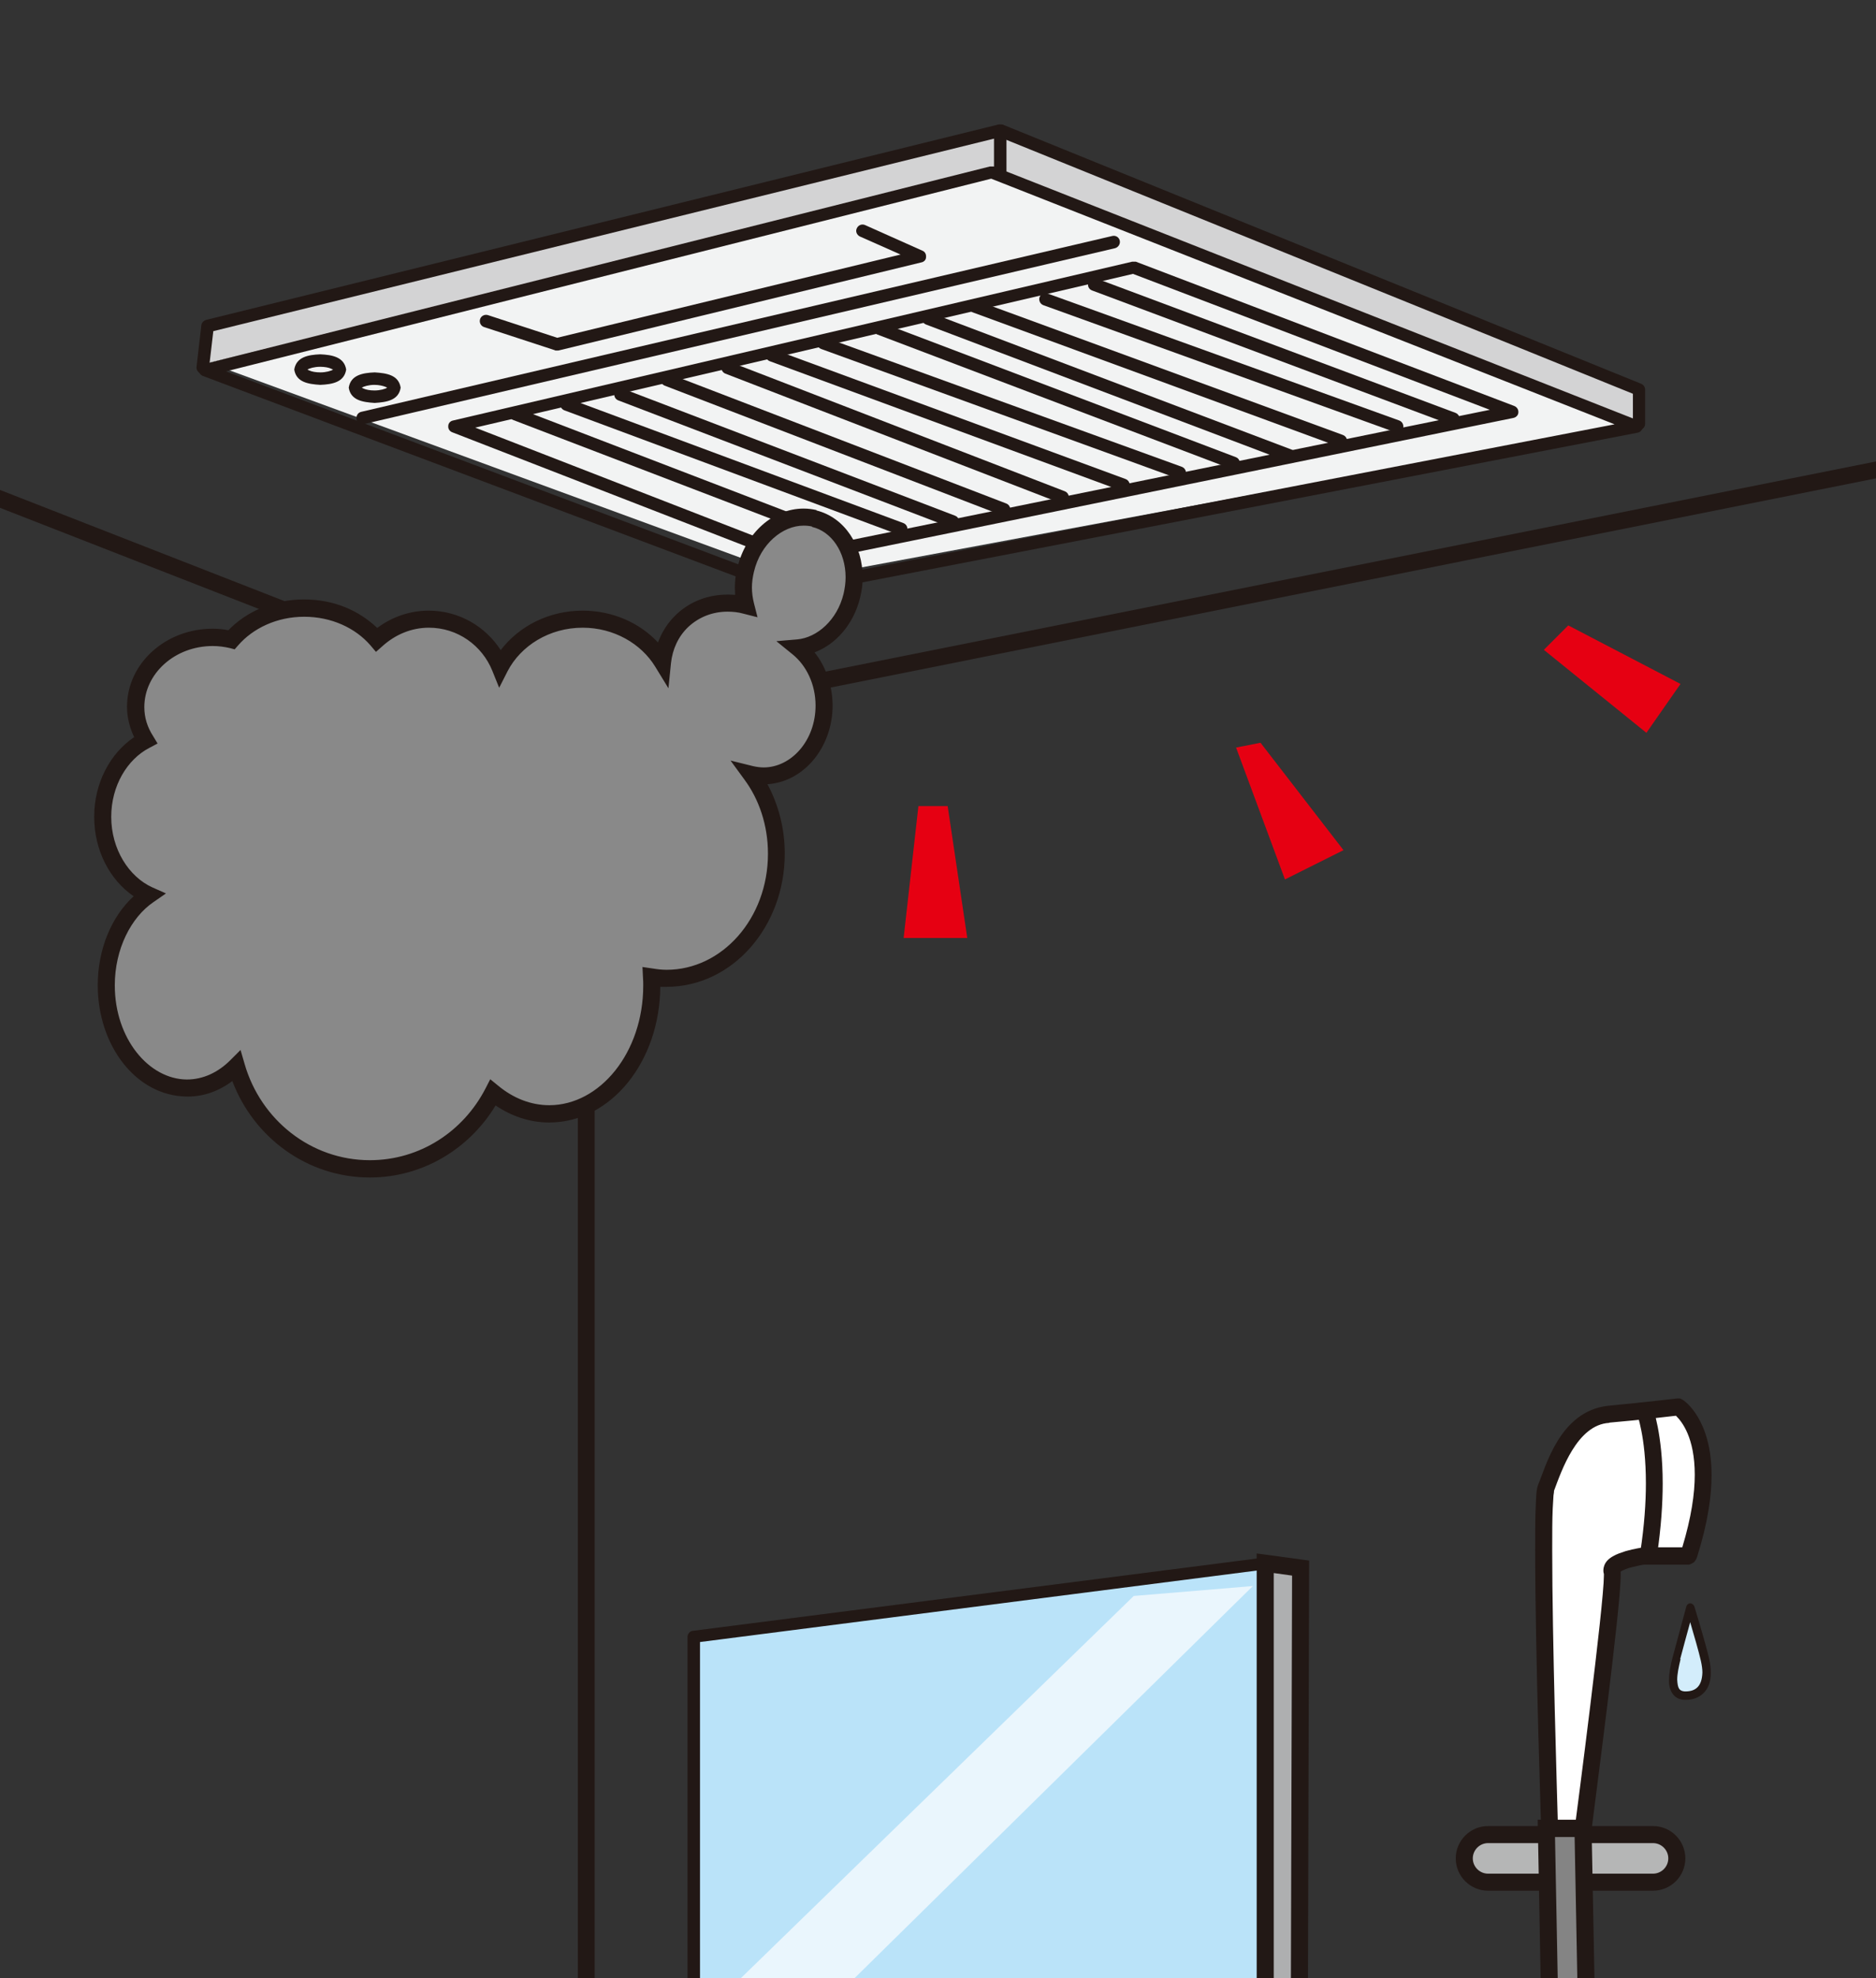
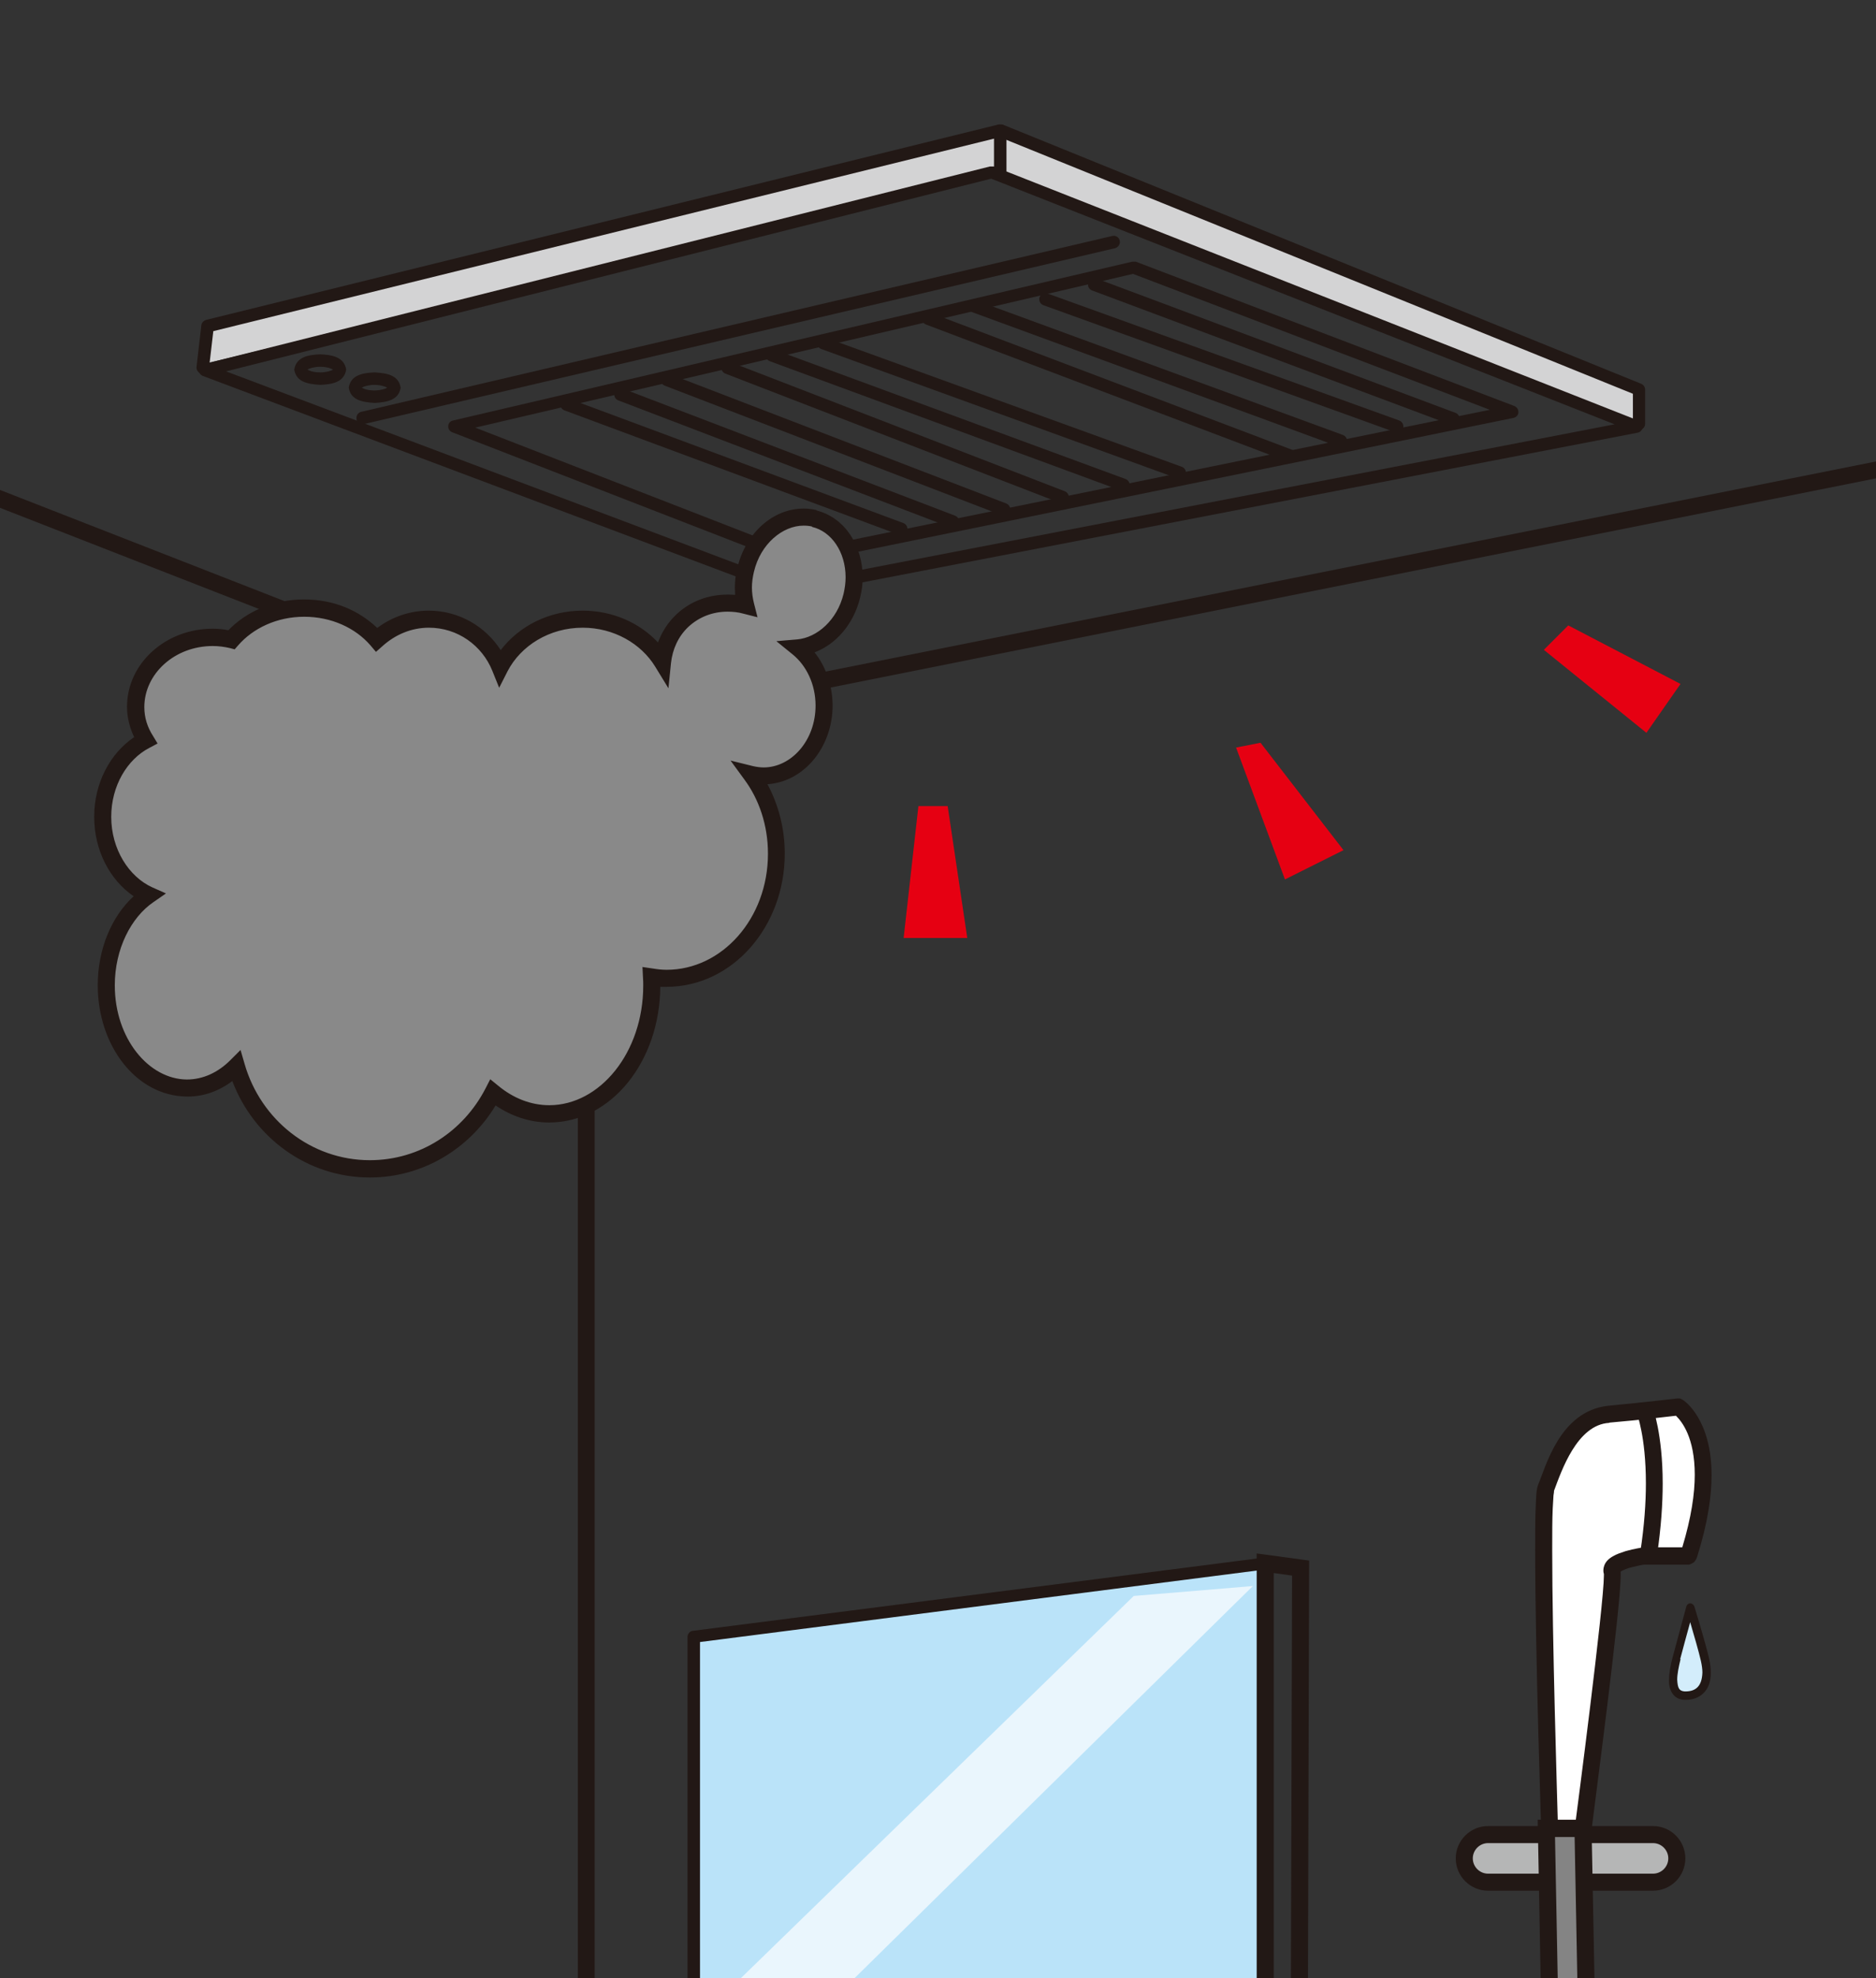
<svg xmlns="http://www.w3.org/2000/svg" id="_レイヤー_2" width="73.7" height="77.72" viewBox="0 0 73.7 77.72">
  <rect x="0" y="0" width="73.7" height="77.72" fill="#333333" stroke="none" />
  <defs>
    <style>.cls-1{fill:#fff;}.cls-2{fill:#848484;}.cls-3{fill:#d3edfb;}.cls-4{fill:#221815;}.cls-5{fill:#b5b6b6;}.cls-6{fill:#898989;}.cls-7{fill:#aeafb0;}.cls-8{fill:#bae3f9;}.cls-9{clip-path:url(#clippath);}.cls-10{fill:none;}.cls-11{fill:#e60012;}.cls-12{fill:#d3d3d4;}.cls-13{fill:#eaf6fd;}.cls-14{fill:#f2f3f3;}</style>
    <clipPath id="clippath">
      <rect class="cls-10" width="73.7" height="77.72" />
    </clipPath>
  </defs>
  <g id="_レイヤー_1-2">
-     <polygon class="cls-14" points="8.2 14.25 39.3 6.77 63.91 16.7 31.38 22.75 8.2 14.25" />
    <polygon class="cls-12" points="8.2 14.25 39.3 6.77 64.49 16.7 64.49 15.26 39.58 5.19 8.35 12.96 8.2 14.25" />
    <g class="cls-9">
      <path class="cls-3" d="M66.41,63.15s-.4,1.44-.54,2c-.18,.71-.25,1.43,.31,1.47,.56,.04,1.06-.36,.82-1.4-.14-.61-.58-2.07-.58-2.07" />
      <path class="cls-4" d="M66.25,66.78s-.05,0-.09,0c-.44-.02-.61-.42-.59-.79,0-.27,.06-.58,.14-.88,.15-.56,.54-2,.54-2,.02-.07,.08-.12,.15-.12,.07,0,.13,.05,.16,.11,0,0,.45,1.46,.59,2.09,.04,.19,.06,.37,.06,.53,0,.35-.1,.62-.29,.8-.18,.18-.43,.26-.67,.26h0Zm-.23-1.59c-.07,.29-.13,.58-.13,.8,.02,.33,.07,.44,.29,.46h.06c.36-.01,.62-.18,.64-.74,0-.13-.02-.28-.06-.46-.08-.36-.28-1.04-.42-1.52-.13,.46-.3,1.11-.39,1.44m.23-1.99l.16-.05-.16,.05Z" />
      <path class="cls-4" d="M22.91,28.9L-6.07,17.58c-.17-.07-.25-.25-.18-.42,.06-.17,.26-.25,.42-.19l28.89,11.29,57.48-11.5h0c.18-.04,.35,.08,.38,.26,.03,.18-.08,.35-.26,.38L23.09,28.92l-.18-.02Z" />
      <path class="cls-4" d="M22.7,80.61V28.6c0-.18,.15-.33,.33-.33s.33,.15,.33,.33v52.01c0,.18-.14,.33-.33,.33s-.33-.15-.33-.33" />
      <path class="cls-4" d="M30.91,23.4L7.97,14.77c-.1-.04-.16-.13-.16-.24,0-.11,.08-.2,.18-.22l30.9-7.77h.15s25.34,9.99,25.34,9.99l-.09,.23,.09-.23c.1,.04,.17,.15,.15,.25,0,.11-.09,.2-.2,.22l-33.3,6.43h-.13ZM8.88,14.59l22.14,8.34,32.41-6.26L38.94,7.02,8.88,14.59Z" />
      <path class="cls-4" d="M64.15,16.65v-1.18L39.28,5.39,8.38,13.01l-.17,1.46h0c-.02,.14-.14,.23-.27,.22-.13-.02-.23-.14-.22-.27l.19-1.64c.01-.1,.09-.18,.18-.21l31.14-7.68h.15s25.1,10.19,25.1,10.19c.09,.04,.15,.13,.15,.23v1.34c0,.14-.11,.24-.24,.24s-.24-.11-.24-.24" />
      <path class="cls-4" d="M39.05,6.86v-1.73c0-.13,.11-.24,.24-.24s.25,.11,.25,.24v1.73c0,.13-.11,.24-.25,.24s-.24-.11-.24-.24" />
      <path class="cls-4" d="M14.01,16.47c-.03-.13,.05-.26,.18-.29l29.51-6.91c.13-.03,.26,.05,.29,.18,.03,.13-.05,.26-.18,.3l-29.51,6.91s-.04,0-.06,0c-.11,0-.21-.07-.24-.19" />
-       <path class="cls-4" d="M21.8,13.76l-2.78-.91c-.13-.04-.2-.18-.16-.31,.04-.13,.18-.2,.31-.16l2.72,.89,13.49-3.27-1.6-.71c-.12-.06-.18-.2-.12-.32,.06-.13,.2-.18,.32-.13l2.26,1.01c.1,.04,.15,.14,.14,.25,0,.11-.08,.19-.19,.21l-14.25,3.46h-.13Z" />
      <path class="cls-4" d="M11.56,14.52c.08-.5,.55-.58,1.02-.6,.46,.02,.94,.1,1.02,.6-.08,.5-.55,.58-1.02,.6-.47-.03-.94-.1-1.02-.6m1.52,0s-.04-.02-.06-.03c-.1-.05-.26-.08-.44-.08-.23,0-.43,.06-.5,.11,.01,.01,.04,.02,.06,.03,.1,.05,.26,.08,.45,.08,.22,0,.42-.06,.5-.11" />
      <path class="cls-4" d="M13.7,15.23c.08-.5,.55-.58,1.02-.6,.47,.03,.94,.1,1.02,.6-.08,.5-.55,.57-1.02,.6-.47-.03-.94-.1-1.02-.6m.57,.03c.1,.05,.26,.08,.44,.08,.23,0,.43-.06,.5-.11-.01,0-.03-.02-.06-.03-.1-.04-.26-.08-.44-.08-.22,0-.42,.06-.5,.11,.02,0,.03,.02,.06,.03m-.09,0h0s0,0,0,0Z" />
      <path class="cls-4" d="M57.01,16.69l-14.11-5.28c-.13-.05-.19-.19-.14-.32,.05-.13,.19-.19,.31-.15l14.11,5.28c.13,.05,.19,.19,.14,.31-.03,.1-.13,.16-.23,.16-.03,0-.06,0-.09-.02" />
      <path class="cls-4" d="M54.81,16.98l-13.82-4.99c-.13-.05-.19-.19-.15-.31,.04-.13,.18-.19,.31-.15l13.82,4.99c.13,.05,.19,.19,.15,.32-.03,.1-.13,.16-.23,.16-.03,0-.06,0-.08-.01" />
      <path class="cls-4" d="M52.6,17.55l-14.39-5.28c-.13-.05-.19-.19-.15-.31,.04-.13,.19-.19,.31-.15l14.39,5.28c.13,.05,.19,.19,.15,.31-.04,.1-.13,.16-.23,.16-.03,0-.06,0-.08-.02" />
      <path class="cls-4" d="M50.58,18.13l-14.2-5.38c-.13-.05-.19-.19-.14-.32,.05-.13,.19-.19,.32-.14l14.2,5.38c.13,.05,.19,.19,.14,.31-.04,.1-.13,.16-.23,.16-.03,0-.06,0-.09-.02" />
-       <path class="cls-4" d="M48.37,18.42l-13.91-5.28c-.13-.05-.19-.19-.14-.32,.05-.13,.19-.19,.32-.14l13.91,5.28c.13,.05,.19,.19,.14,.31-.04,.1-.13,.16-.23,.16-.03,0-.06,0-.09-.02" />
      <path class="cls-4" d="M46.27,18.8l-14.01-5.09c-.13-.05-.19-.18-.15-.31,.05-.13,.19-.19,.31-.14l14.01,5.08c.13,.05,.19,.19,.15,.31-.04,.1-.13,.16-.23,.16-.03,0-.06,0-.08-.02" />
      <path class="cls-4" d="M44.06,19.28l-13.82-5.09c-.13-.05-.19-.19-.15-.31,.05-.13,.19-.19,.31-.15l13.82,5.09c.13,.05,.19,.19,.15,.31-.04,.1-.13,.16-.23,.16-.03,0-.06,0-.08-.02" />
      <path class="cls-4" d="M41.65,19.76l-13.15-5.08c-.13-.05-.19-.19-.14-.32,.05-.12,.19-.19,.32-.14l13.15,5.08c.13,.05,.19,.19,.14,.32-.04,.1-.13,.16-.23,.16-.03,0-.06,0-.09-.02" />
      <path class="cls-4" d="M39.35,20.24l-13.24-5.09c-.12-.05-.19-.19-.14-.32,.05-.12,.19-.19,.32-.14l13.24,5.09c.13,.05,.19,.19,.14,.32-.04,.1-.13,.15-.23,.15-.03,0-.06,0-.09-.02" />
      <path class="cls-4" d="M37.34,20.72l-13.05-4.99c-.13-.05-.19-.19-.14-.32,.05-.13,.19-.19,.32-.14l13.05,4.99c.13,.05,.19,.19,.14,.32-.04,.1-.13,.16-.23,.16-.03,0-.06,0-.09-.02" />
      <path class="cls-4" d="M35.32,21.01l-13.15-4.89c-.13-.05-.19-.19-.14-.32,.05-.13,.19-.19,.31-.14l13.15,4.89c.13,.05,.19,.19,.14,.32-.03,.1-.13,.16-.23,.16-.03,0-.06,0-.09-.01" />
-       <path class="cls-4" d="M32.92,21.39l-12.76-4.89c-.13-.05-.19-.19-.14-.32,.05-.13,.19-.19,.32-.14l12.76,4.9c.13,.05,.19,.19,.14,.31-.04,.1-.13,.16-.23,.16-.03,0-.06,0-.09-.02" />
      <path class="cls-4" d="M31.1,22.16l-13.34-5.18,.09-.23,.06,.24-.06-.24-.09,.23c-.1-.04-.16-.14-.15-.24,0-.11,.08-.2,.19-.22l26.68-6.24h.14s14.87,5.67,14.87,5.67c.1,.04,.17,.14,.16,.25,0,.11-.09,.2-.2,.22l-28.21,5.76h-.14Zm.11-.49l27.32-5.57-14.02-5.34-25.84,6.04,12.53,4.87Z" />
      <path class="cls-6" d="M31.99,20.37c-1.16-.28-2.37,.62-2.71,2.01-.12,.49-.11,.97,0,1.41-.87-.23-1.81-.04-2.48,.6-.47,.44-.72,1.02-.78,1.63-.62-1.01-1.79-1.69-3.14-1.69-1.43,0-2.67,.77-3.25,1.89-.45-1.11-1.53-1.89-2.8-1.89-.79,0-1.5,.31-2.04,.81-.66-.75-1.69-1.24-2.85-1.24s-2.2,.49-2.86,1.24c-.24-.05-.49-.09-.74-.09-1.67,0-3.02,1.22-3.02,2.73,0,.48,.15,.92,.39,1.31-.99,.52-1.68,1.67-1.68,3.01s.75,2.58,1.81,3.08c-.99,.68-1.67,2.01-1.67,3.55,0,2.22,1.42,4.03,3.17,4.03,.74,0,1.41-.32,1.95-.86,.67,2.33,2.76,4.03,5.24,4.03,2.1,0,3.92-1.21,4.84-2.99,.64,.52,1.4,.83,2.22,.83,2.23,0,4.03-2.26,4.03-5.04,0-.12,0-.23-.01-.34,.19,.03,.39,.05,.59,.05,2.39,0,4.32-2.19,4.32-4.89,0-1.19-.37-2.28-1-3.12,.16,.04,.32,.06,.49,.06,1.31,0,2.38-1.24,2.38-2.77,0-.94-.41-1.77-1.02-2.27,.95-.09,1.84-.89,2.12-2.05,.33-1.39-.33-2.75-1.49-3.03" />
      <path class="cls-4" d="M9.13,42.47c-.52,.39-1.13,.62-1.79,.61-2-.02-3.5-2.01-3.5-4.37,0-1.42,.54-2.7,1.41-3.5-.94-.64-1.55-1.81-1.55-3.12,0-1.32,.62-2.49,1.57-3.13-.17-.36-.28-.77-.28-1.19,0-1.72,1.53-3.07,3.36-3.07,.22,0,.43,.02,.62,.06,.73-.75,1.79-1.21,2.97-1.21s2.15,.43,2.88,1.12c.56-.42,1.26-.68,2.02-.68,1.19,0,2.23,.62,2.83,1.55,.72-.94,1.89-1.55,3.22-1.55,1.18,0,2.24,.48,2.96,1.25,.15-.41,.39-.79,.72-1.1,.56-.53,1.28-.78,2-.78,.1,0,.2,0,.31,.01,0-.1-.01-.19-.01-.29,0-.26,.03-.52,.1-.78,.32-1.35,1.39-2.32,2.6-2.32,.17,0,.34,.02,.51,.06l-.08,.33-.08,.32c-.12-.03-.23-.04-.35-.04-.82,0-1.69,.71-1.95,1.81-.05,.21-.08,.42-.08,.62,0,.21,.03,.42,.08,.62l.14,.55-.55-.14c-.21-.06-.42-.08-.63-.08-.57,0-1.11,.2-1.54,.6-.4,.38-.62,.88-.68,1.42l-.1,.99-.52-.85c-.55-.9-1.62-1.53-2.85-1.53-1.31,0-2.43,.71-2.95,1.71l-.33,.65-.27-.67c-.4-.99-1.36-1.69-2.49-1.69-.7,0-1.33,.28-1.82,.72l-.26,.23-.22-.26c-.59-.68-1.53-1.12-2.6-1.12s-2.01,.45-2.6,1.13l-.13,.15-.19-.05c-.22-.05-.44-.08-.67-.08-1.51,0-2.69,1.1-2.69,2.4,0,.41,.12,.79,.34,1.13l.18,.3-.32,.17c-.87,.45-1.5,1.49-1.5,2.71,0,1.27,.69,2.35,1.61,2.77l.54,.24-.49,.34c-.88,.6-1.52,1.84-1.52,3.27,0,2.1,1.34,3.69,2.83,3.7,.64,0,1.23-.28,1.71-.76l.4-.4,.16,.55c.63,2.19,2.6,3.78,4.92,3.78,1.97,0,3.67-1.13,4.54-2.81l.19-.37,.32,.26c.58,.48,1.27,.76,2,.76,1.98,0,3.69-2.06,3.69-4.7,0-.1,0-.2-.01-.32l-.02-.41,.41,.06c.18,.03,.36,.05,.54,.05,2.17,0,3.98-2.01,3.98-4.56,0-1.12-.35-2.14-.93-2.92l-.54-.74,.89,.22c.14,.03,.27,.05,.41,.05,1.08,0,2.04-1.05,2.04-2.43,0-.85-.37-1.58-.9-2.01l-.64-.52,.82-.07c.78-.07,1.57-.76,1.82-1.79,.05-.22,.08-.43,.08-.65,0-.99-.55-1.8-1.32-1.98l.08-.32,.08-.33c1.14,.28,1.83,1.4,1.83,2.63,0,.26-.03,.53-.1,.8-.25,1.03-.94,1.83-1.79,2.15,.44,.55,.7,1.28,.71,2.08,0,1.62-1.1,3-2.56,3.1,.43,.8,.68,1.73,.68,2.73,0,2.86-2.05,5.23-4.65,5.23-.08,0-.16,0-.24,0-.02,2.9-1.9,5.32-4.36,5.33-.77,0-1.49-.25-2.11-.67-1.02,1.69-2.85,2.83-4.94,2.83-2.46,0-4.56-1.57-5.4-3.78" />
      <polygon class="cls-8" points="49.71 79.46 27.25 79.46 27.25 64.3 49.71 61.42 49.71 79.46" />
      <path class="cls-4" d="M27.25,79.71c-.06,0-.13-.03-.17-.07-.05-.04-.07-.11-.07-.17v-15.16c0-.12,.09-.23,.21-.24l22.46-2.88c.07,0,.14,.01,.19,.06,.05,.05,.08,.11,.08,.18v18.04c0,.07-.03,.13-.07,.17-.05,.05-.11,.07-.17,.07H27.25Zm22.46-.25v0Zm-22.21-14.95v14.7h21.97v-17.52l-21.97,2.82Z" />
-       <polygon class="cls-7" points="51.1 61.61 49.71 61.42 49.71 79.46 51.05 79.46 51.1 61.61" />
      <path class="cls-4" d="M49.37,79.79v-18.76l1.77,.24-.05,.33,.05-.33,.29,.04-.05,18.48h-2.01Zm.67-.67h.67l.05-17.22-.72-.1v17.32Z" />
      <polygon class="cls-13" points="49.22 62.31 32.53 78.74 27.98 78.81 44.54 62.7 49.22 62.31" />
-       <path class="cls-5" d="M65.88,73.01c0,.52-.42,.94-.94,.94h-6.48c-.52,0-.94-.42-.94-.94s.42-.94,.94-.94h6.48c.52,0,.94,.42,.94,.94" />
+       <path class="cls-5" d="M65.88,73.01c0,.52-.42,.94-.94,.94h-6.48c-.52,0-.94-.42-.94-.94s.42-.94,.94-.94h6.48" />
      <path class="cls-4" d="M58.46,74.28c-.7,0-1.27-.57-1.27-1.27s.57-1.27,1.27-1.27h6.48c.7,0,1.27,.57,1.27,1.27s-.57,1.27-1.27,1.27h-6.48Zm-.6-1.27c0,.33,.27,.6,.6,.6h6.48c.33,0,.6-.27,.6-.6s-.27-.6-.6-.6h-6.48c-.33,0-.6,.27-.6,.6" />
      <path class="cls-1" d="M60.89,72.26s-.43-13.1-.15-13.82c.29-.72,.87-2.73,2.45-2.88,1.58-.14,2.74-.29,2.74-.29,0,0,1.87,1.15,.43,5.76-.04,.14-.05,.1-.15,.1h-1.63s-1.39,.19-1.25,.62c.14,.44-1.15,10.22-1.15,10.22,0,0,.29,.29-1.29,.29" />
      <path class="cls-4" d="M60.56,72.6v-.32s-.25-7.37-.25-11.37c0-.67,0-1.24,.02-1.68,.02-.45,.02-.69,.1-.91,.29-.66,.83-2.87,2.73-3.09,1.58-.15,2.72-.29,2.72-.29h.12s.1,.05,.1,.05c.08,.04,1.14,.78,1.14,2.96,0,.84-.15,1.88-.56,3.19-.02,.05-.02,.09-.08,.17-.04,.09-.24,.18-.31,.16-.08,0-.07,0-.08,0h-1.61c-.06,0-.25,.04-.45,.09-.19,.04-.4,.13-.48,.18,0,.06,0,.1,0,.16,0,1.29-1.04,9.12-1.15,10.03,0,.03,0,.06,.01,.09-.02,.3-.26,.42-.47,.48-.24,.06-.58,.1-1.18,.1v-.33h.33s-.33,0-.33,0v.33h-.33Zm2.66-16.7c-1.27,.07-1.88,1.9-2.17,2.67,0,0,0,0,0,.03,0,.03-.01,.08-.02,.15-.01,.13-.02,.3-.03,.51-.02,.42-.02,.99-.02,1.65,0,3.48,.19,9.55,.23,11.02,.33-.01,.53-.04,.65-.07,.11-.84,1.15-8.81,1.15-9.96v-.07c-.02-.05-.02-.11-.02-.14,.01-.3,.21-.45,.36-.54,.16-.1,.34-.15,.51-.21,.34-.1,.67-.14,.68-.15h.02s.03,0,.03,0h1.5c.36-1.19,.49-2.12,.49-2.85,0-1.47-.51-2.09-.72-2.3,0,0-.01-.01-.02-.02-.35,.04-1.34,.16-2.61,.27" />
      <path class="cls-4" d="M64.44,60.98c.16-1.05,.22-1.95,.22-2.7,0-.93-.09-1.63-.18-2.08-.09-.46-.17-.66-.17-.66h0l.62-.24s.39,1.03,.39,2.98c0,.78-.06,1.71-.22,2.8l-.67-.1Z" />
      <polygon class="cls-2" points="62.33 79.31 60.89 79.31 60.74 71.83 62.18 71.83 62.33 79.31" />
      <path class="cls-4" d="M60.56,79.65l-.15-8.16h2.11l.15,7.81h-.33s0-.33,0-.33v.34h.33s0,.34,0,.34h-2.11Zm.66-.67h.77l-.13-6.81h-.77l.13,6.81Z" />
      <polygon class="cls-11" points="36.08 31.67 37.23 31.67 38 36.85 35.5 36.85 36.08 31.67" />
      <polygon class="cls-11" points="48.56 29.37 49.52 29.18 52.78 33.4 50.48 34.55 48.56 29.37" />
      <polygon class="cls-11" points="66.02 26.87 61.61 24.57 60.65 25.53 64.68 28.79 66.02 26.87" />
    </g>
  </g>
</svg>